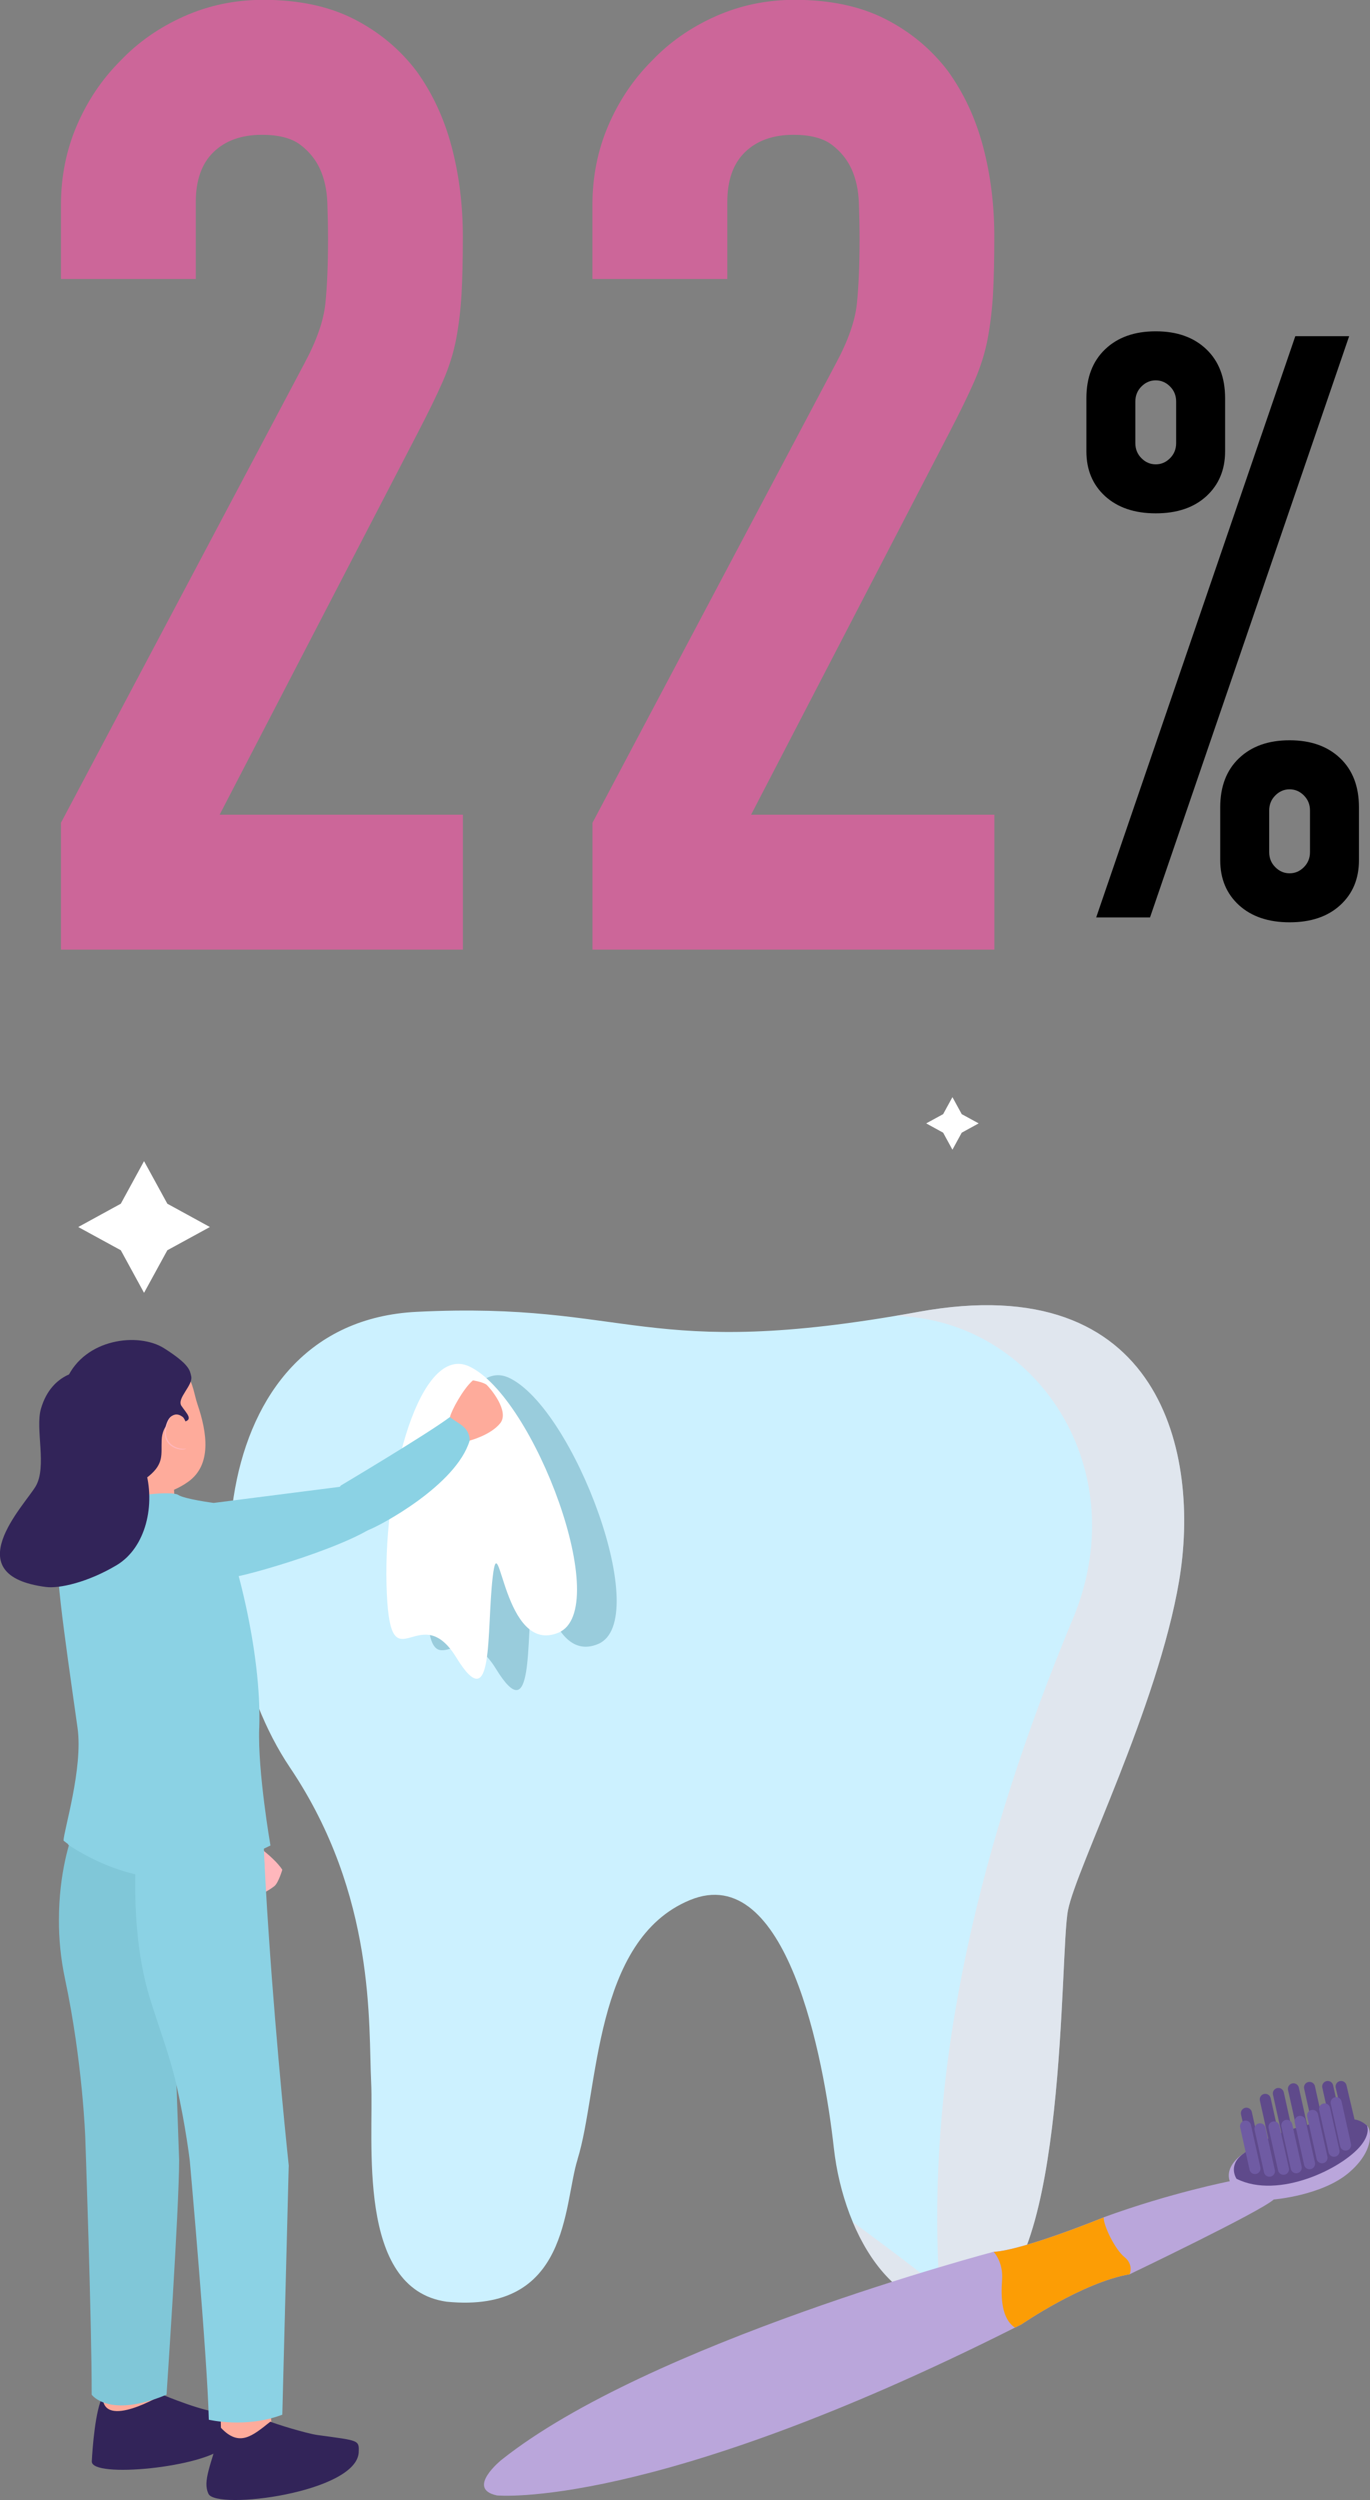
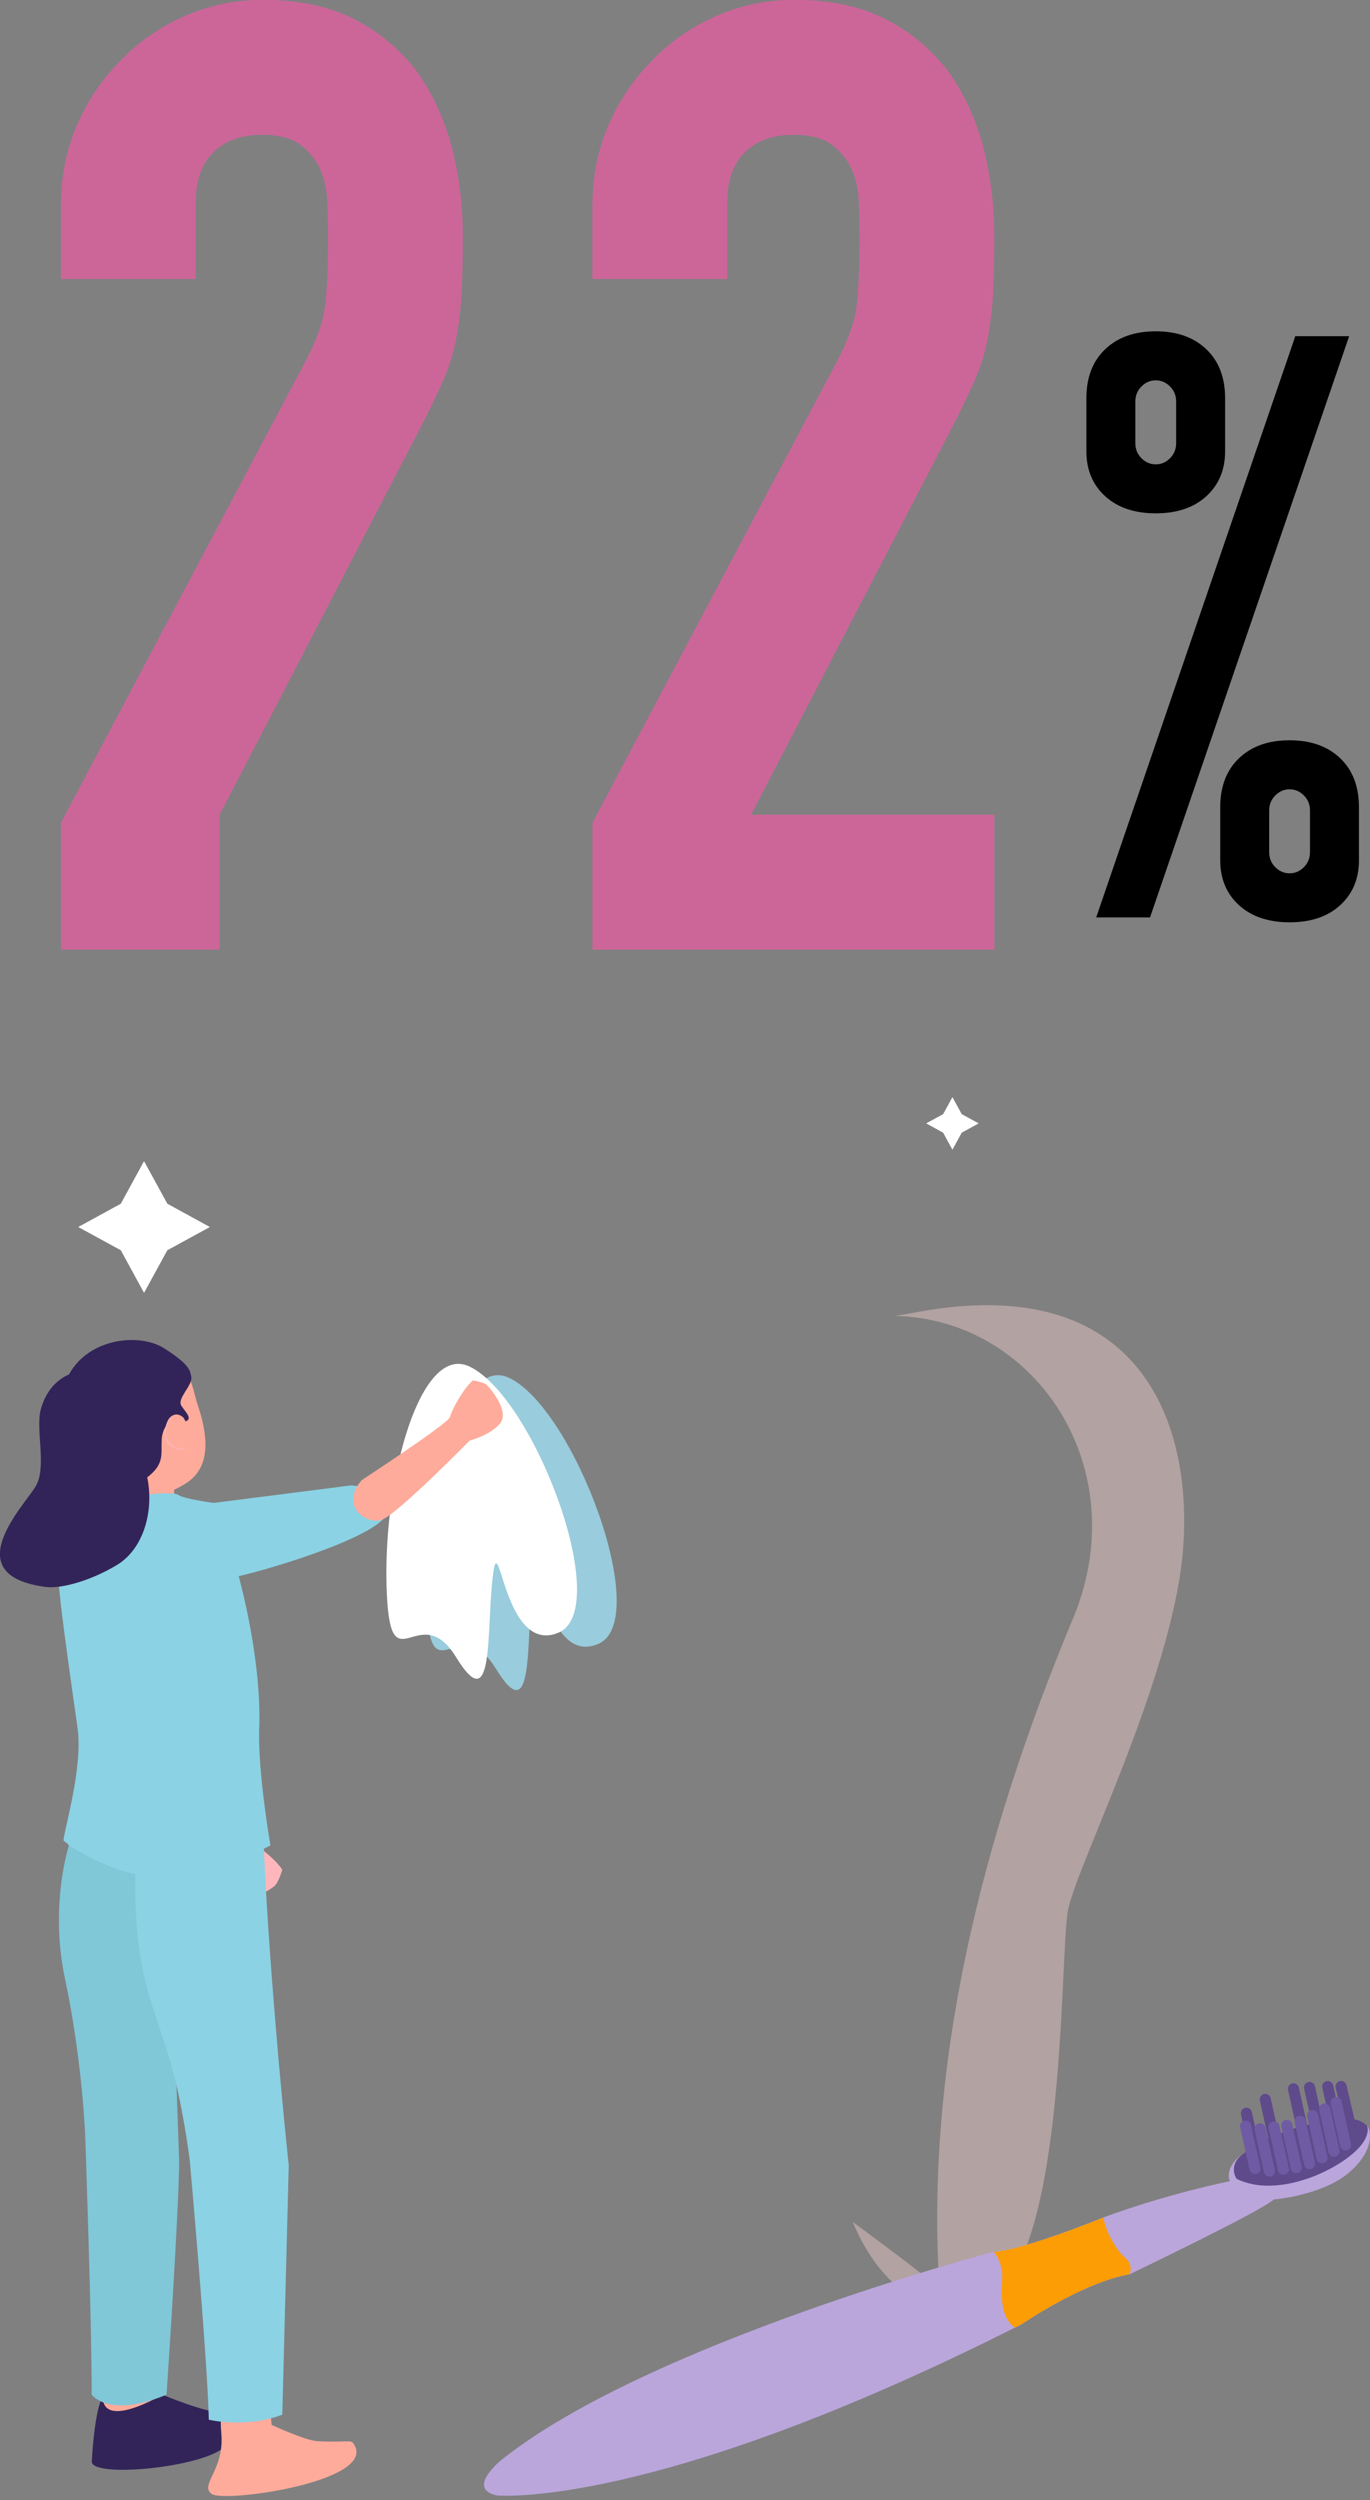
<svg xmlns="http://www.w3.org/2000/svg" viewBox="0 0 241.77 441">
  <rect x="0" y="0" width="241.77" height="441" fill="#808080" stroke="none" />
  <defs>
    <style>.cls-1,.cls-2{mix-blend-mode:multiply;}.cls-1,.cls-3{fill:#ffb7bc;}.cls-4{fill:#4b85f9;}.cls-5{fill:#80c7d8;}.cls-6{isolation:isolate;}.cls-7{fill:#feab9b;}.cls-8{fill:#baa6db;}.cls-9{fill:#fff;}.cls-2,.cls-10{fill:#8bd2e4;}.cls-11{stroke:#5f4a8b;}.cls-11,.cls-12{fill:none;stroke-linecap:round;stroke-miterlimit:10;stroke-width:1.95px;}.cls-13{fill:#c69;}.cls-14{fill:#fc9d05;}.cls-15{fill:#99ccdc;}.cls-16{fill:#5f4a8b;}.cls-17{fill:#ffd4d4;opacity:.4;}.cls-18{fill:#322459;}.cls-12{stroke:#6f5ba3;}.cls-19{fill:#ccf1ff;}</style>
  </defs>
  <g class="cls-6">
    <g id="_レイヤー_2">
      <g id="_レイヤー_1-2">
-         <path class="cls-19" d="M101.93,380.89c-2.55,8.15-1.38,27.26-23.11,25.12-16.08-2.26-12.81-28.64-13.32-38.69-.5-10.05.91-32.9-14.32-55.52-17.59-26.13-15.7-78.51,22.36-80.4,38.06-1.88,39.82,8.87,88.56,0,43-7.82,49.75,25.25,45.98,47.48-3.77,22.23-18.09,50.5-19.6,58.04-1.51,7.54-.13,63.85-14.95,69.11-14.82,5.26-24.62-11.32-26.38-27.15-1.76-15.83-8.29-50.75-25.38-43.72-17.08,7.03-16.08,33.67-19.85,45.73Z" />
        <path class="cls-17" d="M162.1,231.41c-1.41.26-2.78.49-4.12.72,24.87.52,42.88,27.26,30.99,54.29-15.46,37.35-25.76,77.28-23.18,117.2-5.02-4.11-10.2-7.89-15.31-11.69,4.34,10.39,12.4,17.88,23.05,14.1,14.82-5.26,13.44-61.57,14.95-69.11,1.51-7.54,15.83-35.8,19.6-58.04,3.77-22.23-2.98-55.31-45.98-47.48Z" />
        <polygon class="cls-9" points="25.42 204.82 29.53 212.33 37.04 216.44 29.53 220.54 25.42 228.05 21.32 220.54 13.81 216.44 21.32 212.33 25.42 204.82" />
        <polygon class="cls-9" points="168.08 193.53 169.72 196.53 172.71 198.16 169.72 199.8 168.08 202.8 166.44 199.8 163.45 198.16 166.44 196.53 168.08 193.53" />
        <path class="cls-8" d="M87.65,440.18s27.17,2.73,91.46-29.6h.01c.38-.19.75-.38,1.14-.57,0,0,10.8-7.42,19.09-8.84,0,0,23.1-11.05,25.43-13.19,0,0,8.49-.68,13.24-4.71,4.75-4.04,3.91-7.7,3.2-8.36-.69-.67-2.54-1.08-2.54-1.08,0,0,.02-.02,0-.02-14.43,2.05-19.41,6.19-19.41,6.19,0,0-3.18,2-2.25,4.76,0,0-10.46,2.05-22.24,6.36,0,0-14.19,5.81-19.42,6.08,0,0-60.99,16.09-86.86,36.71,0,0-6.34,5.08-.85,6.26Z" />
        <path class="cls-16" d="M241.23,374.91s.68,1.34-1.01,3.47c-3.26,4.11-14.59,9.65-22,5.95,0,0-1.59-2.29,1.05-4.33,5.85-4.51,14.32-6.25,19.41-6.16.69.01,1.53.24,2.54,1.06Z" />
        <line class="cls-11" x1="236.67" y1="368.05" x2="238.55" y2="376.05" />
        <line class="cls-11" x1="234.31" y1="368.05" x2="235.97" y2="375.53" />
        <line class="cls-11" x1="231.1" y1="368.21" x2="232.76" y2="375.69" />
        <line class="cls-11" x1="228.26" y1="368.46" x2="229.92" y2="375.93" />
-         <line class="cls-11" x1="225.6" y1="369.28" x2="227.26" y2="376.76" />
        <line class="cls-11" x1="223.29" y1="370.32" x2="224.95" y2="377.8" />
        <line class="cls-11" x1="219.96" y1="372.76" x2="221.62" y2="380.24" />
        <line class="cls-12" x1="219.81" y1="375.04" x2="221.47" y2="382.52" />
        <line class="cls-12" x1="235.8" y1="370.9" x2="237.46" y2="378.38" />
        <line class="cls-12" x1="233.76" y1="372" x2="235.42" y2="379.47" />
        <line class="cls-12" x1="231.64" y1="373.15" x2="233.3" y2="380.62" />
        <line class="cls-12" x1="229.44" y1="374.2" x2="231.1" y2="381.67" />
        <line class="cls-12" x1="227.09" y1="374.9" x2="228.75" y2="382.38" />
        <line class="cls-12" x1="224.83" y1="375.18" x2="226.5" y2="382.65" />
        <line class="cls-12" x1="222.36" y1="375.51" x2="224.02" y2="382.99" />
        <path class="cls-14" d="M175.36,397.22s1.72,1.78,1.48,4.94c-.23,3.17-.08,6.86,2.27,8.42h.01c.38-.19.75-.38,1.14-.57,0,0,10.8-7.42,19.09-8.84,0,0,.77-1.69-.91-3.03-1.67-1.34-3.71-5.56-3.67-7,0,0-14.19,5.81-19.42,6.08Z" />
        <path class="cls-15" d="M89.81,243.03c11.48,5.36,25.48,42.85,15.75,46.96-9.74,4.11-10.45-19.52-11.6-9.9-1.15,9.62.29,25.25-6.44,14.28-6.73-10.97-11.83,6.16-12.31-12.89-.48-19.05,6.01-42.45,14.6-38.45Z" />
        <path class="cls-9" d="M82.81,241.03c11.48,5.36,25.48,42.85,15.75,46.96-9.74,4.11-10.45-19.52-11.6-9.9-1.15,9.62.29,25.25-6.44,14.28-6.73-10.97-11.83,6.16-12.31-12.89-.48-19.05,6.01-42.45,14.6-38.45Z" />
-         <path class="cls-4" d="M29.42,272.2l1.98,31.89s-3.89,4.18-8.49,3.73c-1.97-.19-11.05-30.64-10.66-32.18.39-1.55,12.14-6.25,17.17-3.44Z" />
        <path class="cls-3" d="M31.18,303s10.02,20.42,11.32,20.85c1.3.43,5.79,3.61,7.32,5.96,0,0-.66,2.26-1.37,2.87-.71.61-6.31,4.32-8.65,1.88-2.34-2.44-2.93-7.07-2.93-7.07,0,0-13.96-17.57-14.77-21.13-.81-3.57,4.15-8.82,9.08-3.35Z" />
        <path class="cls-4" d="M41.89,323.18c-3.34-5.81-10.88-22.05-10.88-22.05-4.92-5.48-11.49-1.88-10.69,1.69.65,2.89,5.23,19.7,15.21,24.09,3.26.4,4.62-2.15,6.36-3.72Z" />
        <path class="cls-7" d="M17.47,415.79s1.03,9.67.81,11.23c-.22,1.56-2.53,5.19-1.33,7.41,1.56,2.86,20.54.04,22.79-4.55,2.25-4.58.76-4.57-2.42-4.57-2.34,0-8.22-1.96-8.22-1.96l-3.34-11.63-8.3,4.07Z" />
        <path class="cls-18" d="M38.98,425.44c-2.32.32-10.33-3.03-10.33-3.03,0,0-10.49,6.29-10.53.33-1.29,2.27-1.81,9.16-1.92,11.43-.15,3.05,19.95,1.06,23.48-2.63,3.53-3.69,1.62-6.42-.7-6.1Z" />
        <path class="cls-7" d="M39.79,414.7s-1.15,10.24-.74,14.44c.63,6.51-3.85,9.09-1.73,10.76,2.12,1.67,29.47-2.19,25.12-8.77-.59-.9-.74-.22-6.44-.52-2.14-.11-8.06-2.87-8.06-2.87l-1.21-13.53-6.94.48Z" />
-         <path class="cls-18" d="M63.3,432.57c.11-2.21,0-2.04-7.25-3.04-1.98-.27-7.66-2.03-8.34-2.36-3.2,2.55-5.48,4.53-8.72,1.08-1.76,6.68-3.28,9.35-2.2,11.65,1.37,2.93,26.15-.21,26.52-7.34Z" />
        <path class="cls-10" d="M37.71,265.11l24.22-3.09s10.39.6,5.78,5.84c-3.94,4.48-25.41,10.46-26.6,10.31-1.19-.15-5.04-9.05-3.4-13.06Z" />
        <path class="cls-7" d="M63.81,261.11s15.38-10.07,15.6-11.15c.22-1.08,2.32-5,4.05-6.47,0,0,1.88.3,2.44.81.56.51,4.09,4.63,2.37,6.76-1.72,2.12-5.38,3.05-5.38,3.05,0,0-12.7,12.95-15.48,13.95-2.78,1-7.49-2.45-3.59-6.95Z" />
-         <path class="cls-10" d="M79.4,249.96c-4.02,3.02-19.24,12.07-19.24,12.07-3.63,4.18,2.23,8.8,4.82,7.87,2.09-.75,15.54-7.93,17.9-15.78,0-2.47-2.14-3.01-3.47-4.15Z" />
        <path class="cls-7" d="M32.99,242.63c1.07,1.2,1.29,3.41,1.86,5.08,1.71,5.01,2.56,10.7-1.67,13.69-6.31,4.47-13.91,1.99-18.21-2.8-4.3-4.78-2.36-13.32,2.12-17.34,4.48-4.03,11.6-3.41,15.9,1.37Z" />
        <path class="cls-7" d="M16.75,257.21s1.44,6.96.52,10.79c-.92,3.83,13.59-2.64,13.59-2.64l-.56-9.66-13.56,1.51Z" />
        <path class="cls-5" d="M31.61,381c0,8.72-2.22,41.41-2.22,41.41-10.21,4.26-13.21,0-13.21,0,.03-12.2-1.13-45.36-1.13-45.36,0,0-.46-13.31-3.58-28-.77-3.64-1.09-7.15-1.07-10.42,0-4.01.47-7.64,1.13-10.64.99-4.46,2.38-7.57,3.29-8.57,1.44-1.59,8.4.63,12.25,2.51.82.4,1.5.79,1.96,1.13.38.28.6.53.6.7,0,.5.28,8.61.63,18.59.28,8.3.61,17.89.88,25.44t.01.03c.26,7.65.46,13.21.46,13.21Z" />
        <path class="cls-18" d="M30.34,250.53s-1.7.91-1.81,3.47c-.11,2.56.45,4.12-2.23,6.35-2.67,2.23-9.52,2.23-11.22,0-1.7-2.23-7.06-8.69-3.27-17.16,3.17-7.07,12.6-8.24,17.17-5.35,4.57,2.9,4.52,3.95,4.76,4.9.4,1.6-2.61,3.92-1.72,5.25.89,1.34,2.36,2.57.07,2.88-2.29.31-1.74-.36-1.74-.36Z" />
        <path class="cls-1" d="M32.09,250.11s-2.06-1.9-2.91,1.74c-.85,3.64,3.32,4.3,3.69,3.61.11-.21.22-.82,0-1.49-.22-.67-.08-3.05-.78-3.86Z" />
        <path class="cls-7" d="M32.31,250s-2.06-1.9-2.91,1.74c-.85,3.64,3.2,4.23,3.69,3.61.87-1.1-.07-4.53-.78-5.35Z" />
        <path class="cls-10" d="M50.95,382.13l-1.13,43.81c-6.43,2.45-12.97.89-12.97.89-.26-11.16-3.36-45.71-3.36-45.71,0,0-.7-5.98-2.35-13.36-1.11-4.95-3.18-10.36-4.72-15.38-4.71-15.34-1.47-34.89-1.47-34.89,4.46.67,21.37,1.89,21.37,1.89.04,1.62.1,3.26.17,4.93.21,5.35.53,10.97.91,16.51,1.41,21.15,3.57,41.3,3.57,41.3Z" />
        <path class="cls-2" d="M46.7,329.26c-7.82,1.81-20.24,5.6-34.68-3.86,0-4.01,2.15-2.99,2.81-5.99,4.17-2.58,6.84-4.06,12.5-4.7.75-.08,1.52-.15,2.28-.21,6.1-.43,10,.04,15.12,1.24.21,5.35,1.59,7.98,1.97,13.52Z" />
        <path class="cls-10" d="M45.75,304.84c.47-13.42-4.23-31.53-8.04-39.73,0,0-5.17-.68-6.27-1.42-.44-.3-2.13-.35-4.14-.19-3,.24-6.7.97-7.95,2.12,0,0-7.1,2.59-8.88,6.46-1.16,2.51.74,15.15,3.22,32.75.99,7.02-2.46,18.18-2.48,19.84,0,0,13.72,12.09,36.52.87,0,0-2.26-12.96-1.99-20.71Z" />
        <path class="cls-18" d="M14.91,241.78s-5.75,0-7.69,6.74c-1.02,3.54,1.11,10.24-.93,13.67-2.04,3.43-14.13,15.72,1.85,17.75,2.29.29,7.3-.78,12.46-3.86,5.15-3.09,6.9-10.68,5.01-16.97-1.89-6.29-3.8-6.75-2.7-10.89,0,0-5.51-4.21-8.01-6.44Z" />
-         <path class="cls-13" d="M10.76,167.53v-22.4l42.93-80.97c2.18-4.04,3.42-7.58,3.73-10.62.31-3.03.47-6.8.47-11.32,0-2.02-.04-4.16-.12-6.42-.08-2.25-.51-4.24-1.28-5.95-.78-1.71-1.95-3.15-3.5-4.32-1.56-1.17-3.81-1.75-6.77-1.75-3.58,0-6.42,1.01-8.52,3.03-2.1,2.02-3.15,4.98-3.15,8.87v13.53H10.76v-13.07c0-4.98.93-9.64,2.8-14,1.87-4.35,4.43-8.17,7.7-11.43,3.11-3.27,6.84-5.87,11.2-7.82,4.35-1.94,9.02-2.92,14-2.92,6.22,0,11.55,1.13,15.98,3.38,4.43,2.26,8.13,5.33,11.08,9.22,2.8,3.89,4.86,8.32,6.18,13.3,1.32,4.98,1.98,10.27,1.98,15.87,0,4.05-.08,7.43-.23,10.15-.16,2.72-.47,5.33-.93,7.82-.47,2.49-1.25,4.98-2.33,7.47-1.09,2.49-2.57,5.52-4.43,9.1l-35,67.43h42.93v23.8H10.76Z" />
+         <path class="cls-13" d="M10.76,167.53v-22.4l42.93-80.97c2.18-4.04,3.42-7.58,3.73-10.62.31-3.03.47-6.8.47-11.32,0-2.02-.04-4.16-.12-6.42-.08-2.25-.51-4.24-1.28-5.95-.78-1.71-1.95-3.15-3.5-4.32-1.56-1.17-3.81-1.75-6.77-1.75-3.58,0-6.42,1.01-8.52,3.03-2.1,2.02-3.15,4.98-3.15,8.87v13.53H10.76v-13.07c0-4.98.93-9.64,2.8-14,1.87-4.35,4.43-8.17,7.7-11.43,3.11-3.27,6.84-5.87,11.2-7.82,4.35-1.94,9.02-2.92,14-2.92,6.22,0,11.55,1.13,15.98,3.38,4.43,2.26,8.13,5.33,11.08,9.22,2.8,3.89,4.86,8.32,6.18,13.3,1.32,4.98,1.98,10.27,1.98,15.87,0,4.05-.08,7.43-.23,10.15-.16,2.72-.47,5.33-.93,7.82-.47,2.49-1.25,4.98-2.33,7.47-1.09,2.49-2.57,5.52-4.43,9.1l-35,67.43v23.8H10.76Z" />
        <path class="cls-13" d="M104.56,167.53v-22.4l42.93-80.97c2.18-4.04,3.42-7.58,3.73-10.62.31-3.03.47-6.8.47-11.32,0-2.02-.04-4.16-.12-6.42-.08-2.25-.51-4.24-1.28-5.95-.78-1.71-1.95-3.15-3.5-4.32-1.56-1.17-3.81-1.75-6.77-1.75-3.58,0-6.42,1.01-8.52,3.03-2.1,2.02-3.15,4.98-3.15,8.87v13.53h-23.8v-13.07c0-4.98.93-9.64,2.8-14,1.87-4.35,4.43-8.17,7.7-11.43,3.11-3.27,6.84-5.87,11.2-7.82,4.35-1.94,9.02-2.92,14-2.92,6.22,0,11.55,1.13,15.98,3.38,4.43,2.26,8.13,5.33,11.08,9.22,2.8,3.89,4.86,8.32,6.18,13.3,1.32,4.98,1.98,10.27,1.98,15.87,0,4.05-.08,7.43-.23,10.15-.16,2.72-.47,5.33-.93,7.82-.47,2.49-1.25,4.98-2.33,7.47-1.09,2.49-2.57,5.52-4.43,9.1l-35,67.43h42.93v23.8h-70.93Z" />
        <path d="M203.96,90.55c-3.74,0-6.72-1.01-8.93-3.02-2.21-2.02-3.31-4.66-3.31-7.92v-9.36c0-3.65,1.1-6.53,3.31-8.64,2.21-2.11,5.18-3.17,8.93-3.17s6.72,1.06,8.93,3.17c2.21,2.11,3.31,4.99,3.31,8.64v9.36c0,3.26-1.11,5.9-3.31,7.92-2.21,2.02-5.18,3.02-8.93,3.02ZM193.45,161.83l35.14-102.53h9.5l-35.14,102.53h-9.5ZM203.96,81.91c.96,0,1.8-.36,2.52-1.08.72-.72,1.08-1.61,1.08-2.66v-7.34c0-1.06-.36-1.94-1.08-2.66-.72-.72-1.56-1.08-2.52-1.08s-1.8.36-2.52,1.08c-.72.72-1.08,1.61-1.08,2.66v7.34c0,1.06.36,1.94,1.08,2.66.72.72,1.56,1.08,2.52,1.08ZM227.58,162.69c-3.74,0-6.72-1.01-8.93-3.02-2.21-2.02-3.31-4.66-3.31-7.92v-9.36c0-3.65,1.1-6.53,3.31-8.64,2.21-2.11,5.18-3.17,8.93-3.17s6.72,1.06,8.93,3.17c2.21,2.11,3.31,4.99,3.31,8.64v9.36c0,3.26-1.1,5.9-3.31,7.92-2.21,2.02-5.18,3.02-8.93,3.02ZM223.98,150.31c0,1.06.36,1.94,1.08,2.66.72.72,1.56,1.08,2.52,1.08s1.8-.36,2.52-1.08c.72-.72,1.08-1.61,1.08-2.66v-7.34c0-1.06-.36-1.94-1.08-2.66-.72-.72-1.56-1.08-2.52-1.08s-1.8.36-2.52,1.08c-.72.72-1.08,1.61-1.08,2.66v7.34Z" />
      </g>
    </g>
  </g>
</svg>